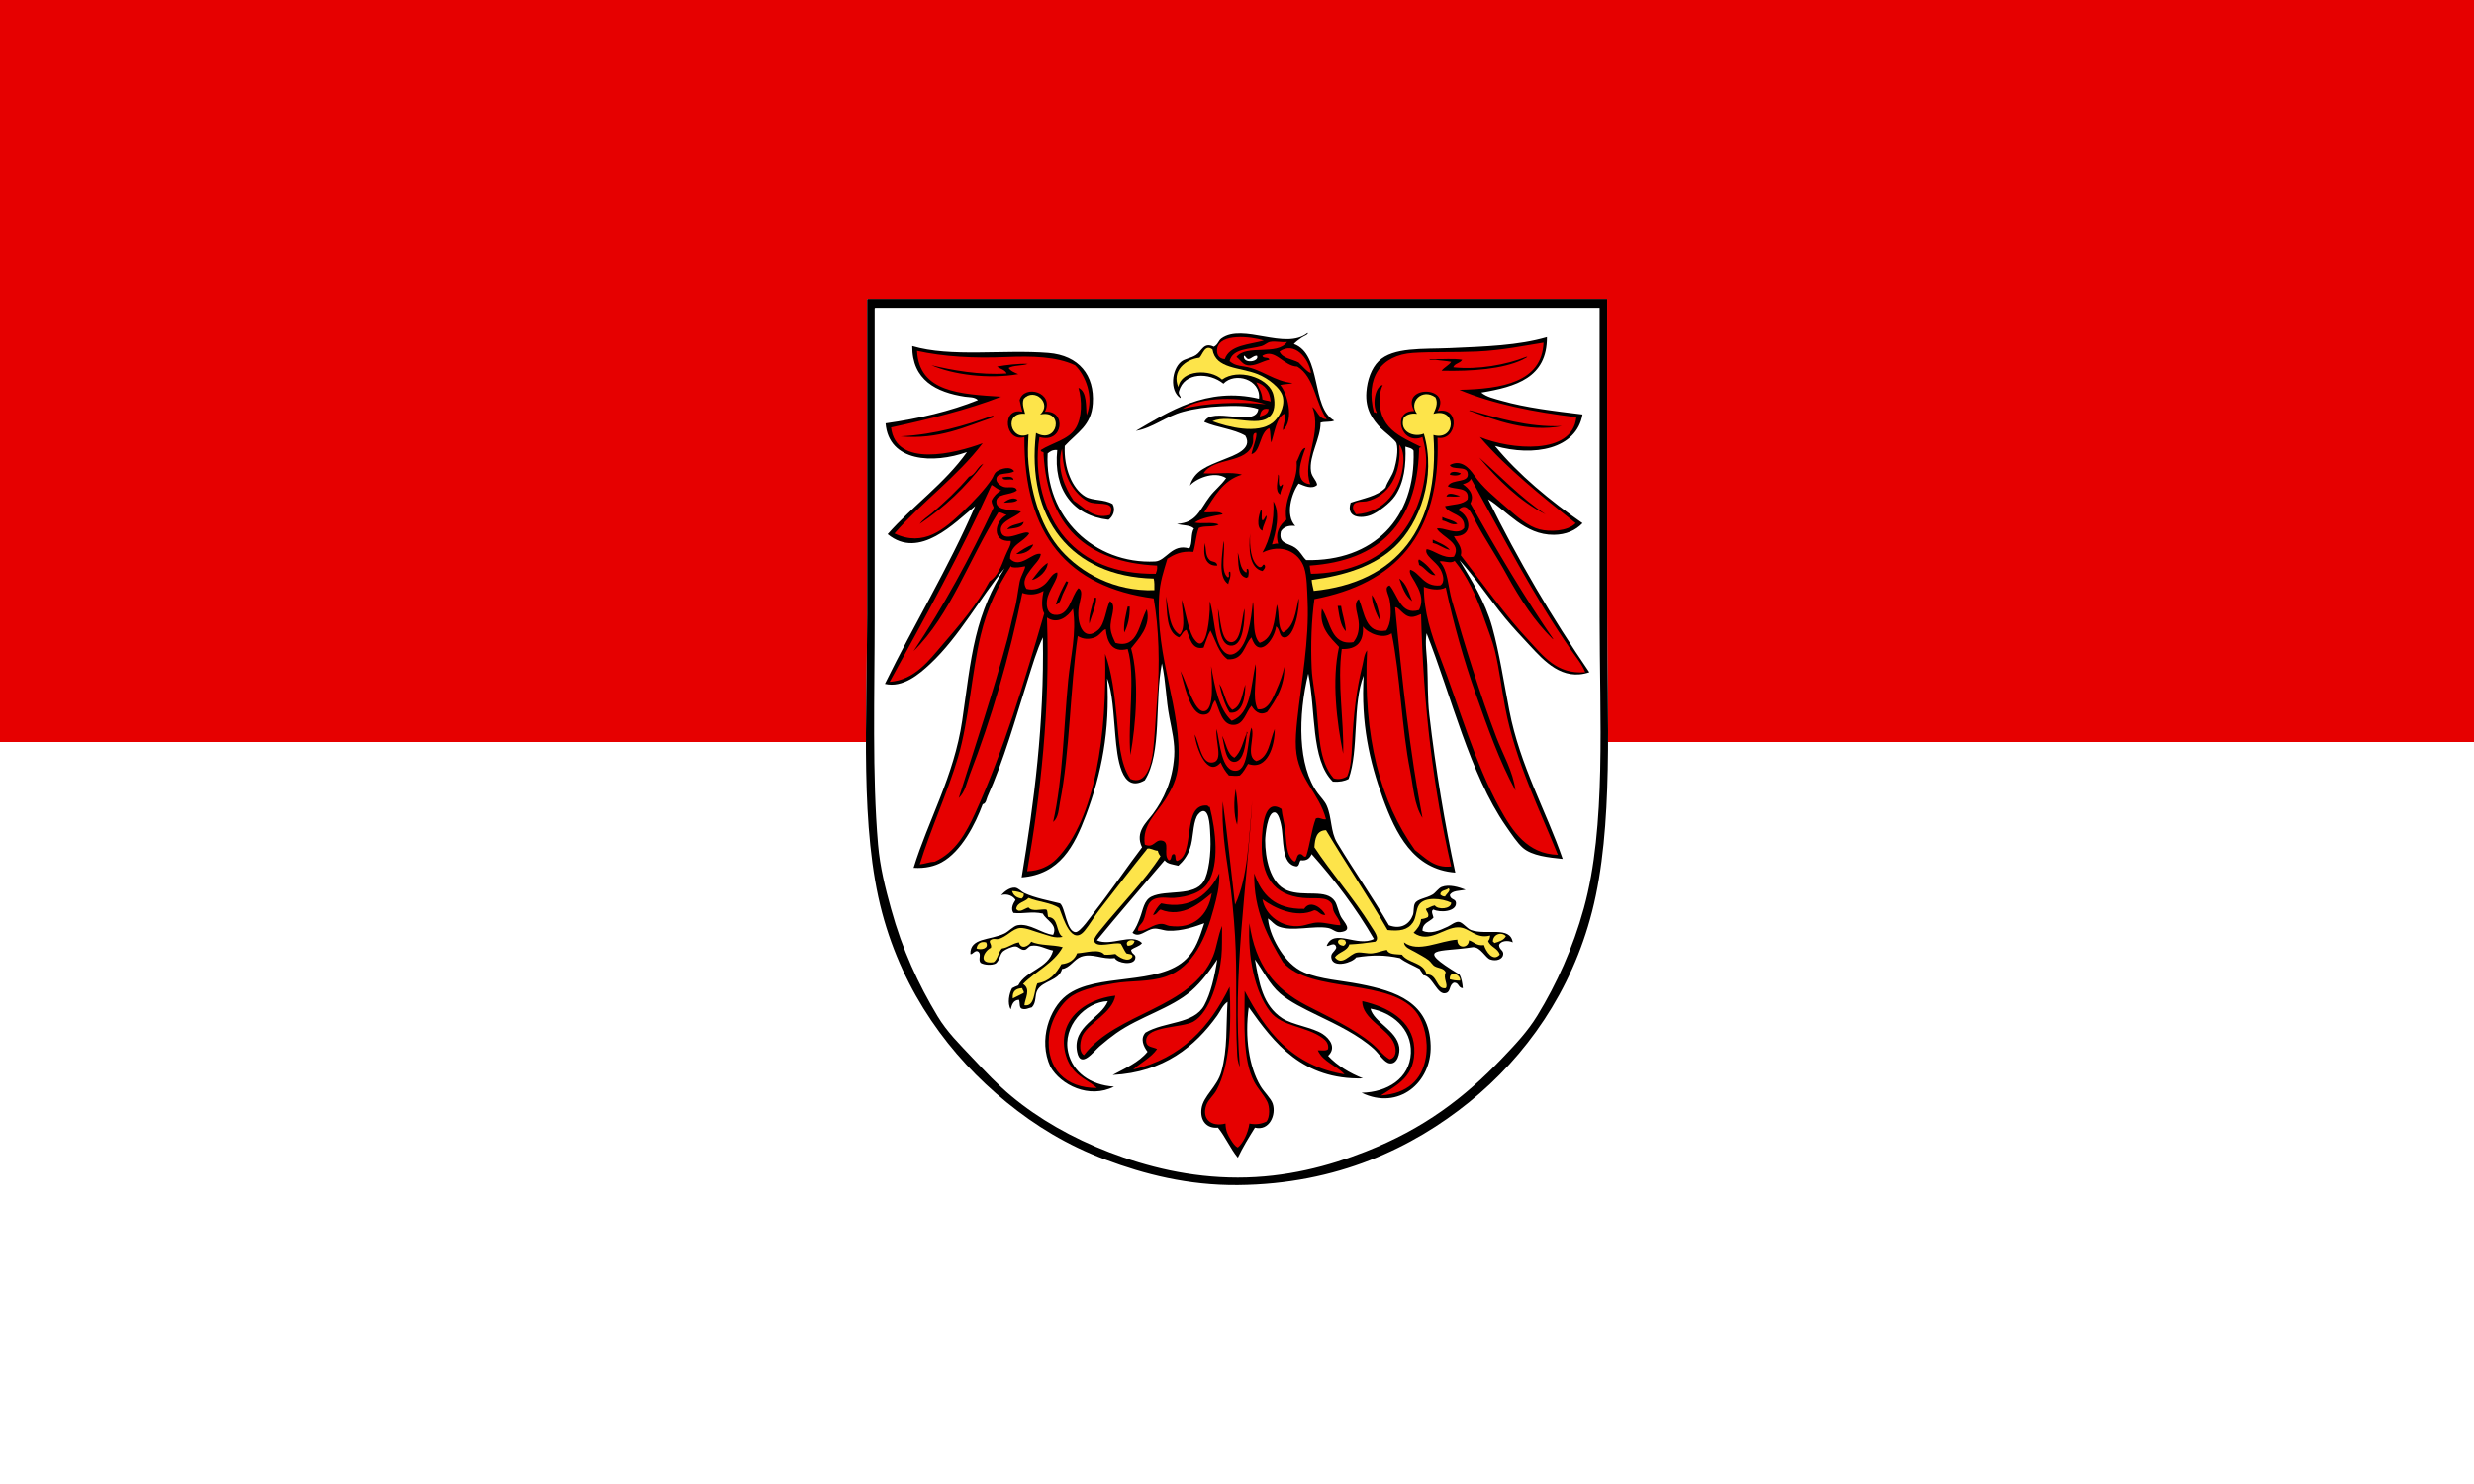
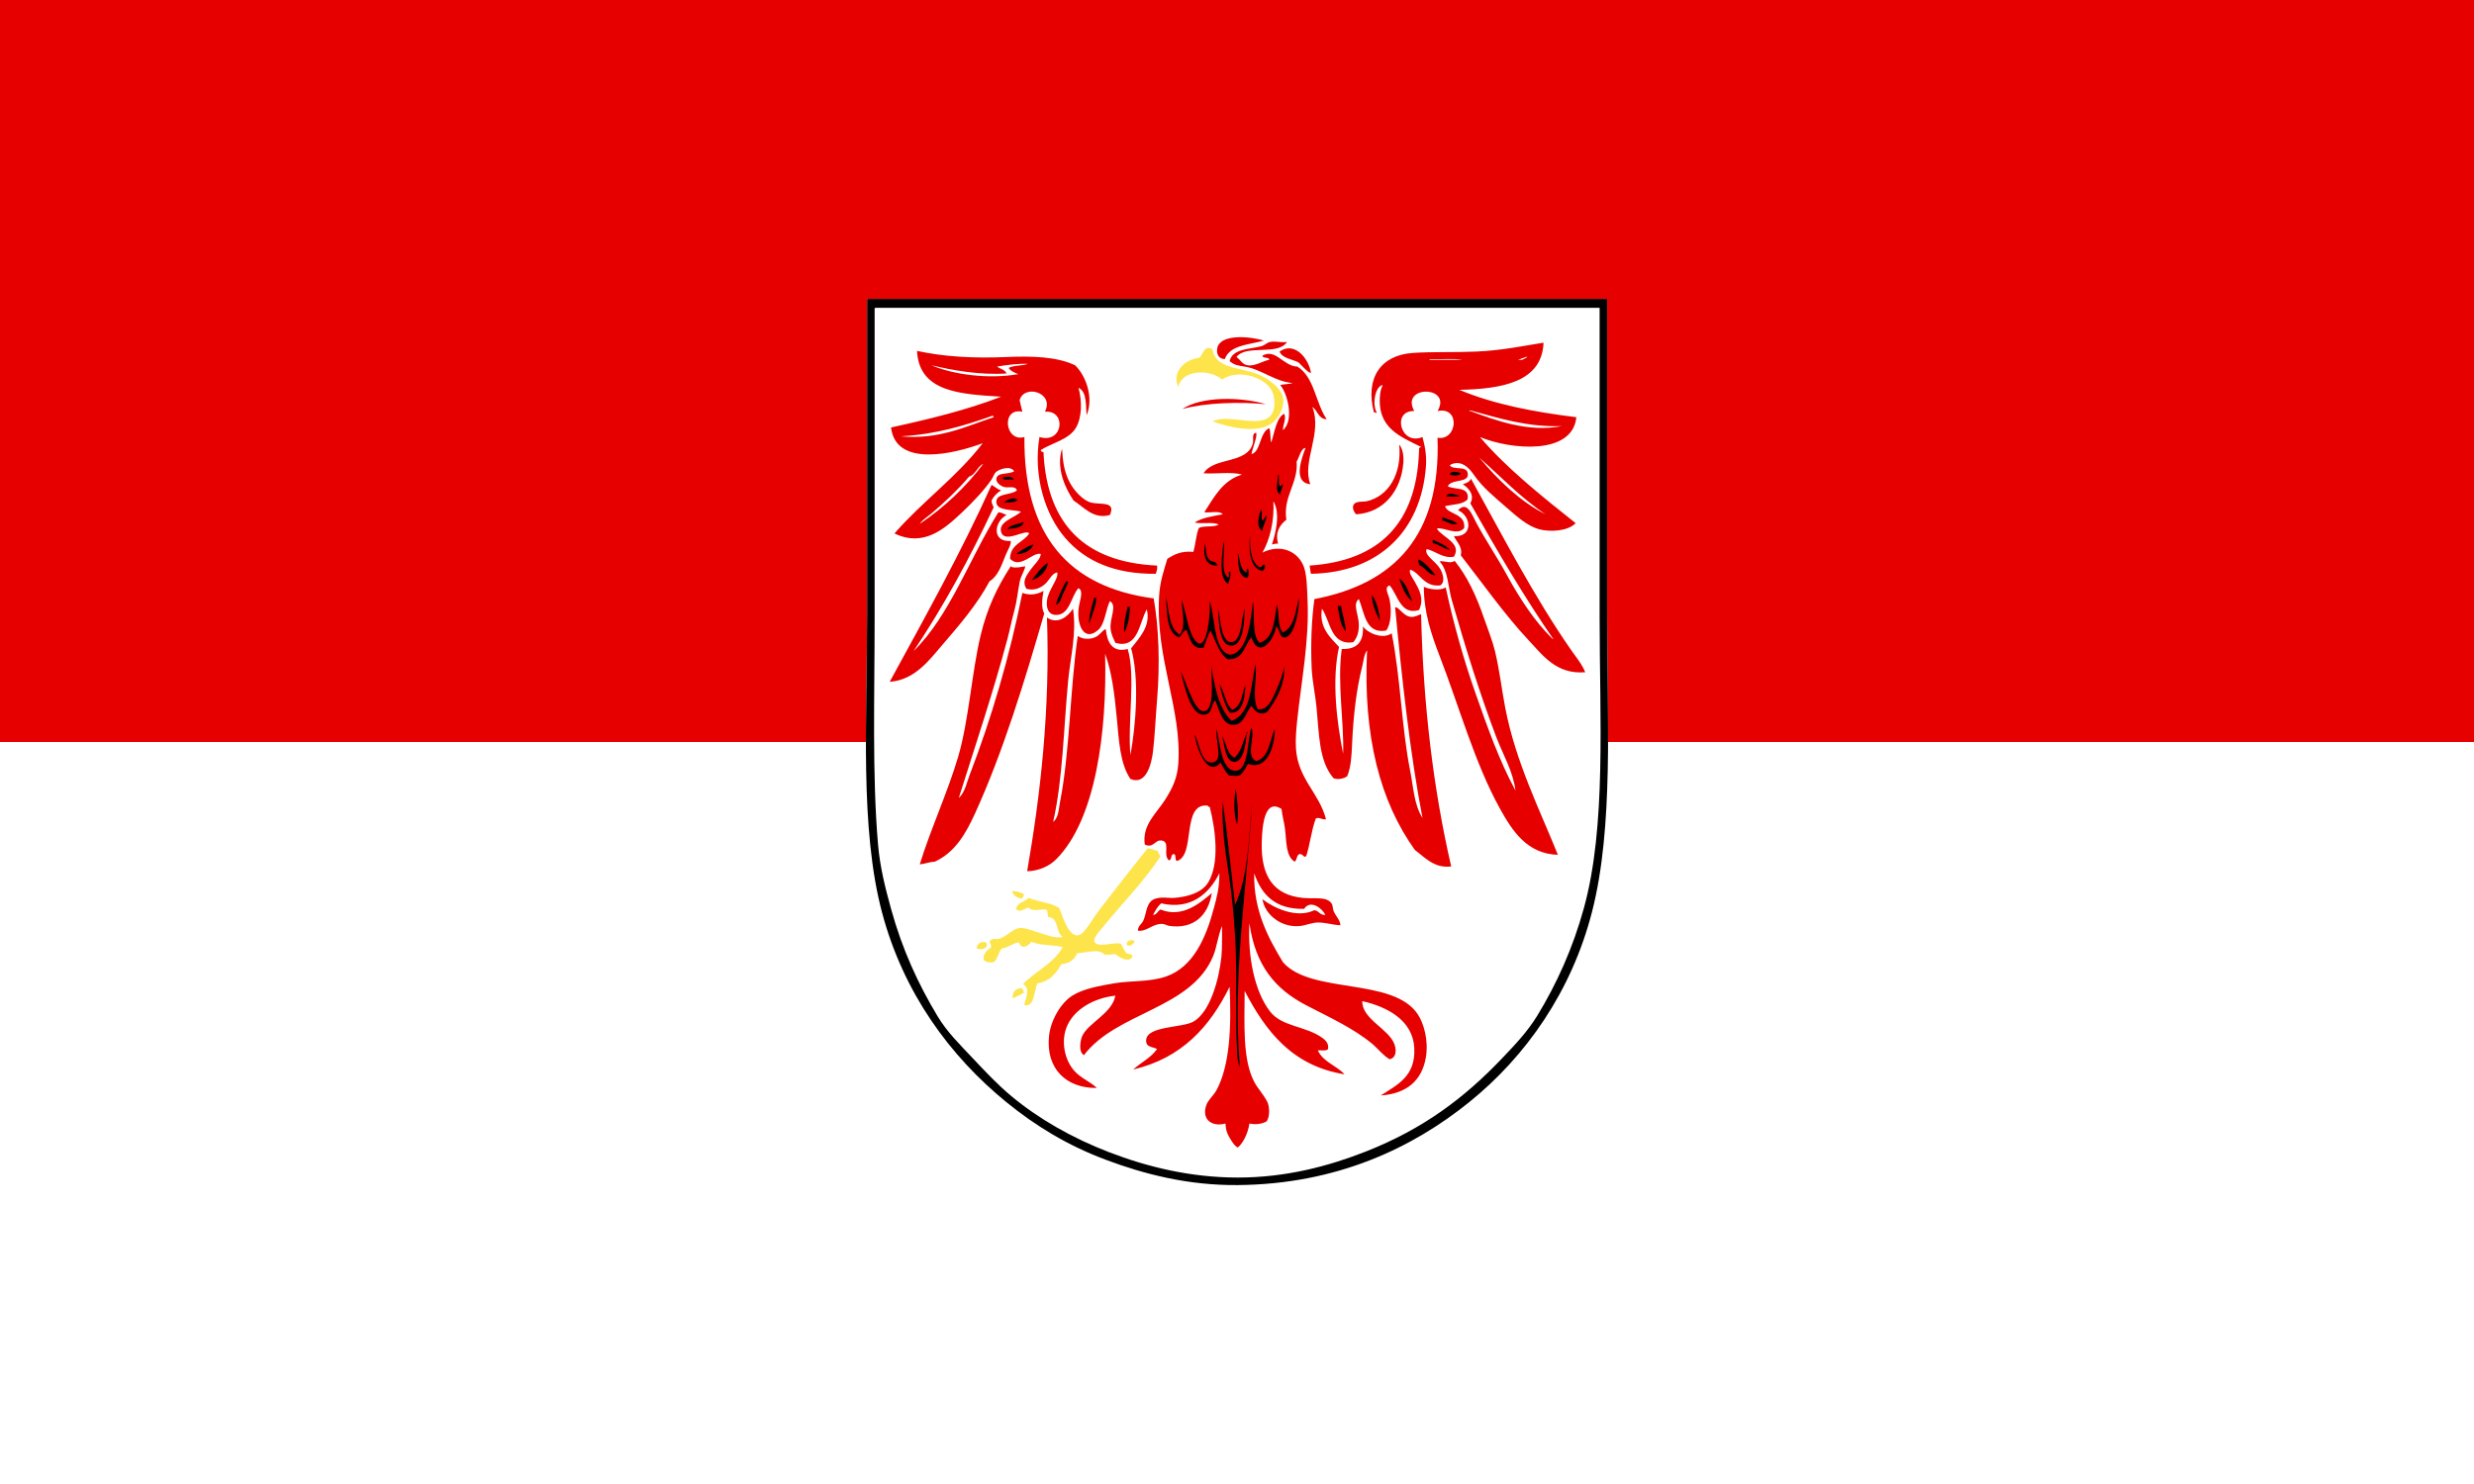
<svg xmlns="http://www.w3.org/2000/svg" xml:space="preserve" height="600" width="1e3" version="1.0" viewBox="0 0 1000 600">
  <rect x="0" y="0" width="1000" height="600" fill="#333333" stroke="none" />
  <rect id="Weisse_Flaeche" height="300" width="1000" y="300" x="0" style="fill:#ffffff" />
  <rect id="Rote_Flaeche" height="300" width="1000" y="0" x="0" style="fill:#e60000" />
  <path id="Schildflaeche" d="M 350.49,121.69 V 248.3 C 350.49,290.47 347.45,334.99 356.57,369.11 365.19,401.39 383.91,427.01 406.88,445.69 418.43,455.08 431.2,463 446.97,468.91 462.48,474.73 480.18,479.31 500.33,479.14 540.58,478.79 571.12,463.94 593.76,445.69 616.75,427.17 635.25,400.89 643.53,368.56 652.3,334.29 649.61,290.1 649.61,247.75 V 120.86 H 350.76 C 350.44,120.9 350.46,121.29 350.49,121.69 Z" style="fill:#ffffff" />
-   <path id="Umrandung_Adler" d="M 522.99,139.1 C 534.4,143.27 529.86,164.86 539.3,170.06 537.92,170.8 535.33,170.33 533.77,170.89 533.88,177.23 529.04,184.2 529.91,190.52 530.23,192.91 532.15,194.07 532.39,196.05 530.34,197.98 527.15,196.43 524.93,195.5 522.13,199.31 519.35,208.25 523.55,212.64 520.57,212.33 518.76,213.19 517.74,214.85 516.62,220.02 520.83,219.51 523.55,221.48 525.82,223.14 526.31,224.93 527.97,226.46 554.99,227 572.32,209.84 571.37,182.23 570.78,181.17 569.28,181.01 568.06,180.57 568.41,188.01 567.53,195.14 563.91,200.47 561.8,203.59 556.82,207.19 554.23,208.21 550.24,209.8 543.93,209.44 545.94,203.24 550.93,201.51 556.8,200.65 560.04,197.16 560.83,194.54 562.76,192.57 563.63,189.42 564.32,186.94 565.35,182.09 564.46,179.19 564.09,177.97 559.28,174.36 558.11,173.1 554.99,169.77 551.75,165.72 552.3,158.45 552.66,153.69 554.31,148.92 557.27,146.01 563.14,140.26 575.2,141.24 586.03,140.76 600.42,140.13 613.69,139.71 625.28,136.34 625.39,152.76 612.7,156.37 598.74,158.73 600.9,160.56 604.15,161.22 607.04,162.05 616.68,164.81 628.01,166.17 639.66,167.58 637.24,181.66 619.91,184.76 604.27,180.29 613.76,191.91 626.66,202.51 639.66,211.53 636.87,214.44 633.03,216.19 628.05,216.23 616.23,216.32 609.09,206.5 601.51,201.86 613.71,226.61 627.38,249.89 642.42,271.8 631.51,275.51 624.04,267.12 618.37,261.02 614.96,257.34 611.49,253.69 608.42,249.96 601.69,241.78 595.89,232.99 589.9,226.46 594.78,234.67 600.24,243 603.17,253.55 606.08,264.06 607.83,275.69 610.08,287.28 614.4,309.64 625,327.97 631.64,347.27 625.85,346.68 619.32,345.99 615.61,342.85 613.36,340.95 610.77,336.99 608.69,334 594.1,313.01 586.59,281.21 576.63,256.04 575.93,260.05 576.71,264.43 576.9,268.76 577.21,275.48 576.98,282.47 577.73,288.94 580.33,311.36 584.04,333.41 588.24,352.8 571.23,351.52 564.14,336.98 558.93,322.67 553.53,307.81 550.06,292.28 551.19,273.18 546.6,284.54 549.34,303.22 545.11,314.93 543.51,315.81 541.43,316.22 538.75,316.03 529.74,307.16 531.92,287.1 528.8,272.35 524.68,289.31 524.46,309.68 532.67,320.73 533.82,322.29 535.47,323.91 536.26,325.71 538.4,330.57 537.77,336.26 540.41,340.64 547.66,352.65 554.79,362.71 561.42,374.09 566.45,375.97 569.8,373.47 571.1,369.94 571.61,368.53 571.2,366.56 571.93,365.24 572.94,363.39 576.52,363.21 579.11,361.65 580.19,361 581.46,359.11 582.71,358.61 585.69,357.4 589.72,358.69 592.38,359.71 590.08,360.27 586.92,359.96 586.02,361.92 586.34,363.92 588.36,363.3 588.51,364.97 588.84,368.66 582,369.11 579.39,367.73 578.14,368.28 579.33,370.08 579.39,371.05 577.85,372.73 574.96,373.07 574.97,376.3 578.25,377.8 581.8,376.23 585.2,374.64 586.53,374.02 588.16,372.58 589.62,372.7 591.17,372.84 592.94,375.43 594.59,376.02 600.82,378.27 610.42,374.21 611.46,381 609.65,380.09 606.54,380.28 605.93,382.11 606.02,384.11 607.87,384.14 607.59,385.97 607.29,387.89 604.74,388.75 602.33,387.91 600.41,387.24 598.53,382.92 595.42,382.94 581.793,385.148 570.935,382.523 589.89,393.99 590.76,395.44 591.08,397.42 591.28,399.52 589.36,399.5 589.75,397.18 587.68,397.31 585.66,398.26 586.46,400.76 584.64,401.46 580.97,402.87 579.19,394.56 575.24,394.27 575.03,393.19 574.21,392.72 573.86,391.78 571.19,390.3 568.16,389.19 565.84,387.36 559.58,386.04 554.82,386.04 548.15,387.08 546.66,389.22 539.17,391.42 538.2,387.63 537.61,385.34 539.35,385.04 540.13,383.21 539.78,380.23 536.67,382.97 536.26,382.38 539.17,375.09 548.56,383.13 555.34,379.62 548.07,367.07 539.5,355.83 530.18,345.33 529.43,346.88 528.38,348.14 525.76,347.82 525.05,348.49 525.28,350.1 524.1,350.31 517.55,349.57 519.19,339.2 517.74,333.17 517.49,332.14 516.75,328.67 515.25,328.47 512.29,328.09 511.38,337.84 511.38,339.81 511.38,346.53 513.19,357.16 520.23,359.99 527.24,362.8 536.08,359.18 539.58,364.41 540.51,365.8 541.1,369.07 542.07,370.77 543.32,372.97 547.08,376.27 541.79,376.85 539.76,377.08 538.79,375.56 536.82,375.19 531.13,374.12 522.38,376.75 516.91,374.64 514.9,373.86 514.17,372.48 512.49,371.33 512.94,376.08 515.16,380.76 517.46,384.32 519.72,387.81 522.92,391.38 527.14,393.16 533.8,395.98 542.02,396.4 549.53,397.86 564.5,400.78 577.77,405.29 578.28,422.74 578.73,437.68 565.29,449.1 550.36,441.82 560.71,441.61 569.81,436.04 570.27,425.78 570.71,415.87 562.58,409.31 553.96,407.81 555.36,413.37 564.46,416.46 565.57,423.3 565.97,425.77 564.85,430.39 561.7,429.93 559.46,429.6 557.36,425.95 555.34,424.13 549.04,418.42 540.39,414.32 532.67,410.58 526.93,407.79 521.36,405.07 517.46,401.73 513.03,397.94 510.39,392.19 507.24,387.91 508.93,397.6 510.41,406.5 518.29,411.69 522.37,414.36 530.57,415.39 534.6,418.04 537.52,419.96 540.26,423.63 536.82,426.89 540.56,430.88 545.41,433.78 550.92,436.01 526.44,436.62 515.03,421.77 504.75,407.26 503.05,419.42 504.89,431.36 509.45,439.05 510.99,441.65 513.69,444.01 514.43,446.24 515.92,450.76 513.05,457.38 507.24,455.92 504.81,459.85 502.38,463.77 500.33,468.08 497.31,464.37 495.31,459.64 492.31,455.92 487.86,456.37 484.96,453.2 485.67,448.18 486.4,443.07 491.97,439.47 493.69,433.25 496.26,423.94 495.52,415.11 496.18,405.05 494.2,406.41 493.33,408.76 492.03,410.58 483.12,423.03 470.49,433.54 449.74,434.63 454.82,431.88 460.33,429.55 463.83,425.23 462.2,423.11 460.78,419.93 463,417.49 470.75,412.92 482.58,414.17 486.78,406.43 489.38,401.65 490.94,394.92 492.03,387.91 489.36,391.92 485.81,396.91 481.53,400.63 473.32,407.75 460.74,410.97 451.12,417.77 449.21,419.11 446.92,420.92 444.48,423.02 442.1,425.06 436.74,432.46 435.36,425.23 433.38,414.81 445.15,411.69 447.8,404.77 438.74,405.12 429.32,414.87 431.77,425.51 433.59,433.42 440.65,438.72 450.29,439.33 440.23,444.45 428.73,438.66 424.58,431.31 419.53,420.37 424.37,407.7 430.94,402.56 443.08,393.05 468.39,398.84 479.59,387.63 483.32,383.9 484.82,379.29 486.78,373.26 483.44,374.47 477.85,376.56 472.13,376.3 470.22,376.21 468.16,375.24 466.32,375.47 463.1,375.87 460.52,379.45 457.75,377.13 459.31,374.99 459.97,373.15 460.79,371.04 462.03,367.87 462.35,363.97 465.49,362.48 471.44,359.65 482.63,362.55 486.5,356.39 488.59,353.07 489.53,344.97 489.27,338.97 489.09,335 489,328.13 486.5,327.92 485.42,327.82 484.16,329.25 483.74,330.13 482.06,333.65 482.44,338.96 480.97,343.12 479.93,346.08 478.22,348.31 476.27,350.03 474.24,349.49 471.79,349.35 470.75,347.82 461.61,358.59 452.33,369.22 443.38,380.17 449.01,382.8 457.39,377.09 461.62,381.28 460.61,382.65 458.52,382.96 457.2,384.04 457.47,386.09 459.36,385.58 458.86,387.63 458.17,390.44 451.72,389.47 450.56,387.35 445.47,388.05 441.62,385.2 437.02,386.8 434.18,387.79 432.5,391.36 429.28,391.78 428.09,396.58 421.46,396.47 419.32,400.35 418.16,402.46 419.03,405.22 417.11,407.26 415.69,407.57 414.5,408.37 412.97,407.81 411.86,407.36 412.38,405.27 411.86,404.22 409.6,404.35 409.02,406.17 408.54,408.09 407.1,405.66 407.91,401.65 409.1,399.52 409.86,399.08 410.72,398.75 411.58,398.41 414.8,392.22 423.66,391.69 425.68,384.31 423.01,383.84 419.76,381.81 416.84,382.38 415.55,382.63 415.25,383.93 414.07,384.04 412.57,384.18 411.81,382.74 410.48,382.65 409.16,382.57 406.38,383.86 405.5,384.59 404.06,385.79 404.13,388.26 402.46,389.56 400.74,390.37 397.9,390.17 396.38,389.29 395.26,388.05 396.71,385.93 395.55,384.86 394.14,383.67 393,386.28 392.23,385.69 392.08,379.04 400.1,380.24 406.05,377.4 407.67,376.63 409.57,374.42 411.31,374.08 416.24,373.13 421.14,377.51 425.68,377.96 427.73,373.76 422.77,372.1 421.53,369.38 416.88,368.34 413.95,369.58 409.65,369.11 408.37,367.3 409.63,365.15 410.48,363.86 409.57,362.27 407.05,361.14 404.67,361.92 406.1,360.33 408.19,358.78 410.2,358.88 411.6,358.95 412.68,360.43 414.07,361.09 418.22,363.06 424.22,364.17 428.45,365.24 430.55,366.72 431.08,376.86 434.8,376.85 436.69,376.84 441.16,370.25 442.27,368.83 448.85,360.43 455.86,350.14 461.62,342.57 458.62,336.4 463.49,332.48 466.04,329.02 470.31,323.25 473.93,315.78 474.61,305.8 474.98,300.44 473.65,295.11 472.68,290.04 471.21,282.41 471.36,276.31 469.64,268.2 466.64,283.26 469.75,304.44 462.73,315.48 453.07,321.11 451.6,306 450.84,297.5 450.02,288.34 449.72,279.92 447.52,274.28 448.72,295.6 445.2,313 438.95,329.58 434.26,342.01 428.47,353.51 412.96,354.73 417.96,324.71 422.14,292.39 421.53,257.7 419.03,263 417.32,268.97 415.45,274.84 410.37,290.78 405.83,307.22 399.14,322.12 398.72,323.05 398.57,324.93 397.21,325.16 394.22,333.25 388.6,344.27 380.62,348.65 377.91,350.14 374.13,351.2 369.28,350.87 375.16,331.77 385.62,313.77 388.91,291.43 390.67,279.52 391.87,268.06 394.44,257.42 396.99,246.9 400.78,238.09 406.05,229.78 396.35,241.35 387.8,257.4 375.92,268.48 371.62,272.5 364.94,278.24 357.68,276.5 369.53,252.23 383.27,229.85 394.17,204.62 385.99,211.23 371.61,226.58 358.78,215.96 368.98,204.41 381.81,195.49 390.85,182.78 377.24,187.59 359.26,186.84 357.95,171.17 371.58,169.23 384.16,166.23 395.27,161.77 393.91,160.4 391.69,160.65 390.02,160.39 378.46,158.61 368.66,153.73 368.73,139.93 384.39,144.56 405.59,141.25 423.75,142.69 436.15,143.69 442.48,151.8 441.72,163.15 441.12,172.1 435.4,174.85 430.38,180.29 429.92,189.19 433.4,197.61 438.68,200.75 441.69,202.54 446.19,201.72 449.73,203.79 451.11,206.32 449.71,209.01 448.08,210.15 433.67,208.54 425.64,197.85 427.34,181.95 425.42,181.78 424.43,182.54 423.47,183.33 422.09,209.12 442.47,228.19 466.87,227.01 471.39,226.8 473.71,219.59 480.7,221.76 482.12,219.87 481.2,215.63 482.63,213.74 481.22,212.21 477.96,212.52 475.72,211.81 483.75,211.38 484.87,206.16 488.99,200.75 491.02,198.08 493.63,196.15 495.62,193.29 490.52,190.1 482.99,193.85 480.97,196.33 482.8,190.27 487.81,188.53 494.52,185.82 498.73,184.12 506.6,181.63 503.36,176.15 498.71,173.43 491.88,172.89 486.78,170.62 489.58,164.06 507.81,173.09 508.62,165.36 504.6,163.91 498.34,164.05 493.69,164.26 488.13,164.5 482.84,165.22 478.21,166.47 471.17,168.37 465.94,173.05 459.13,174.21 472.11,166.67 487.73,156.18 508.89,161.22 509.72,153.29 499.08,150.32 494.52,155.14 488.76,150.47 478.67,150.42 476.55,158.18 476.11,159.55 477.61,160.41 477.1,160.94 472.66,157.95 473.63,149.38 477.38,146.29 478.99,144.96 481.44,144.84 483.46,143.52 485.82,142 486.46,138.19 490.65,140.21 492.4,139.32 492.42,137.8 493.69,136.89 502.48,130.58 519.45,141.85 528.52,134.68 529.06,135.27 527.05,135.92 526.03,136.61 524.9,137.38 523.64,138.37 522.99,139.1 Z M 432.04,194.39 C 397.347,464.797 414.693,329.593 432.04,194.39 Z" style="fill:#000000" />
  <path id="Umrandung_Schild" d="M 350.76,120.86 H 649.61 C 649.61,163.2 649.6,205.29 649.61,247.75 649.61,290.1 652.3,334.29 643.53,368.56 635.25,400.89 616.75,427.17 593.76,445.69 571.12,463.94 540.58,478.79 500.32,479.14 480.18,479.31 462.48,474.73 446.97,468.91 431.2,463 418.43,455.08 406.88,445.69 383.91,427.01 365.19,401.39 356.57,369.11 347.45,334.99 350.49,290.47 350.49,248.3 V 121.69 C 350.46,121.29 350.44,120.9 350.76,120.86 Z M 353.53,125.28 V 249.68 C 353.53,280.75 352.48,313.37 354.91,341.47 355.7,350.66 357.84,359.04 360.16,367.45 364.73,384.02 371.17,397.9 378.96,410.86 382.85,417.33 387.84,422.16 393.06,427.72 398.19,433.17 403.22,438.54 408.82,443.2 419.77,452.31 433.33,460.1 448.35,465.87 463.47,471.69 481.05,476.1 500.32,476.1 519.78,476.1 537.05,471.49 552.02,465.6 575.48,456.35 591.95,443.86 607.31,427.72 612.58,422.19 617.47,417.03 621.41,410.58 629.19,397.83 635.74,383.41 640.21,367.18 649.33,334.05 646.57,290.54 646.57,249.13 V 124.45 H 353.81 C 353.48,124.5 353.5,124.89 353.53,125.28 Z" style="fill:#000000" />
-   <path id="Rotes_Gefieder" d="M 565.57,179.74 C 567.08,181.5 567.43,184.6 567.23,187.2 566.36,198.09 559.57,207.27 548.15,207.94 547.16,206.85 546.32,205.04 547.32,203.79 548.32,202.55 551.2,202.93 552.3,202.69 561.25,200.72 566.71,191.64 565.57,179.74 Z M 433.97,202.41 C 438,204.91 441.99,210.14 448.63,208.21 451.12,202.53 444.96,204.12 441.16,203.24 437.81,202.46 433.87,198.23 432.04,194.39 430.12,190.37 429.57,186.51 429.27,181.4 426.77,189.33 430.66,197.59 433.97,202.41 Z M 517.19,142.14 C 518.4,144.99 522.29,145.15 524.93,146.57 526.14,147.74 529.05,151.09 529.91,150.71 528.92,144.79 523.21,137.9 517.19,142.14 Z M 510.83,137.72 C 504.79,139.42 497.11,139.48 495.07,145.19 492.53,145.11 491.58,143.01 492.03,140.76 493.19,134.92 505.23,135.93 510.83,137.72 Z M 627.22,257.98 C 620.46,251.28 614.57,242.55 608.97,232.27 605.42,225.74 600.57,218.5 596.81,211.53 594.85,207.91 593.05,202.38 589.34,206.28 594.79,208.68 595.58,217.22 587.68,216.78 588.75,219.13 591.3,221.13 590.45,224.52 598.77,235.16 608.19,248.55 617.82,258.8 623.82,265.21 629.18,272.73 640.76,271.8 639.43,268.47 636.99,265.6 634.96,262.68 620.01,241.16 607.51,216.89 594.59,193.56 594,194.81 592.71,195.37 591.28,195.77 593.33,197.17 596.27,199.87 594.32,203.52 605,222.51 616.54,242.11 628.32,259.08 628.32,258.8 628.1,258.75 628.04,258.53 627.72,258.39 627.42,258.24 627.22,257.98 Z M 520.23,138.27 C 516.45,143.95 503.72,139.12 499.77,144.35 501.35,145.4 502.09,147.29 504.19,147.67 507.18,148.22 510.37,145.95 513.04,145.46 512.92,144.11 510.4,145.16 510.28,143.8 515.55,140.72 518.78,148.07 524.38,148.22 531.3,152.36 531.73,162.99 536.26,169.51 532.8,169.38 532.64,165.94 530.46,164.54 534.61,175.19 526.13,186.57 529.63,195.77 522.41,195.08 526.15,185.27 527.69,181.12 525.85,181.22 525.19,184.88 524.1,186.65 524.82,195.37 518.51,200.7 519.95,210.15 517.27,212.16 515.32,215.32 516.63,219.83 515.52,219.64 515.05,220.09 514.14,220.1 515.7,215.21 517.6,207.4 514.7,202.69 515.15,210.61 513.31,218.12 510.28,223.42 517.81,219.63 524.98,223.08 527.14,229.5 528.3,232.96 528.34,238.78 528.52,242.77 529.25,258.86 525.95,275.98 524.37,290.87 523.93,295.1 523.6,298.96 523.82,302.49 524.58,315.01 533.17,320.42 535.98,331.24 534.17,331.53 533.31,330.18 531.84,330.96 530.1,335.59 529.53,341.37 527.97,346.17 526.85,347.01 526.68,345 525.2,345.34 523.99,345.79 524.33,347.79 523.27,348.38 519.66,346.09 520.05,340.21 519.4,335.11 519.04,332.29 518.23,329.57 518.01,327.09 511.19,322.65 510.18,333.61 510,340.64 509.65,354.28 514.77,361.85 526.58,363.03 531.68,363.54 536.06,362.31 538.2,365.24 538.8,366.08 538.67,367.39 539.02,368.28 539.9,370.47 541.78,372.06 541.79,374.09 538.74,373.98 536.12,373.02 532.94,372.98 530.32,372.96 528.11,374.06 525.75,374.36 518.33,375.33 511.33,370.08 510.28,363.58 514.91,367.1 524.01,371.48 531.28,368.01 533.17,368.24 533.49,370.05 535.71,369.94 534.81,367.67 529.81,363.37 527.14,367.46 515.35,367.72 509.89,361.67 506.96,353.08 506.62,368.16 512.66,379.26 518.57,389.02 529.83,402.07 562.99,395.05 573.03,410.03 575.57,413.82 577.46,420.73 576.35,427.44 574.8,436.75 568.77,442.16 558.1,442.92 564.75,438.61 572.32,435.18 571.65,423.57 571.01,412.56 560.84,407.07 550.64,404.77 550.44,412.05 561.39,415.96 563.63,422.19 564.51,424.63 564.43,427.64 561.69,428.28 558.93,426.66 557,423.97 554.51,421.91 546.99,415.7 537.23,411.25 527.97,406.44 515.25,399.81 507.4,390.22 505.02,373.26 504.29,386.77 507.08,400.8 513.32,408.92 518.16,415.23 527.81,414.73 534.6,419.7 535.85,420.61 537.16,421.95 536.81,424.13 536.16,425.04 534.12,424.57 532.67,424.68 534.78,429.39 540.21,430.77 543.45,434.36 522.18,430.93 511.58,416.83 503.09,400.63 503.03,414.26 502.21,428.31 506.96,437.4 508.4,440.16 510.52,442.19 512.21,445.42 513.24,447.39 513.32,451.68 511.93,453.43 510.12,454.37 507.58,454.83 505.02,454.26 504.43,458.27 502.39,462.31 500.32,463.94 499.22,463.49 498.24,461.99 497.56,460.9 496.38,459.02 495.44,457.37 495.35,454.26 489.52,455.77 485.63,452.36 487.6,446.8 488.39,444.58 490.57,442.92 491.75,440.71 497.17,430.62 497.76,414.86 497.01,398.97 489.06,415.17 477.59,427.84 458.02,432.42 461.19,429.59 465.24,427.65 467.7,424.13 465.77,423.13 463.14,423.52 463.28,420.53 463.54,414.77 477.83,415.61 482.35,413.07 489.1,409.27 492.77,395.99 493.69,386.81 494.1,382.62 493.87,379.2 493.96,374.36 492.21,378.64 491.87,382.88 490.37,386.53 481.5,408.02 451.45,409.05 438.12,426.62 435.67,425.1 436.8,420.1 437.57,418.6 440.19,413.44 449.59,409.56 450.83,402.56 442.34,403.5 434.6,407.8 431.49,414.45 428.6,420.61 430.25,428.51 434.25,432.97 436.93,435.96 440.66,437.33 443.37,439.88 430.93,440.04 422.67,432.05 424.02,418.87 424.65,412.74 428.6,405.63 433.42,402.56 437.98,399.67 444.69,398.57 450.28,397.58 457.03,396.39 464.47,397.15 471.29,394.82 482.42,391.01 487.52,378.94 490.65,367.18 491.79,362.85 492.97,358.83 492.86,353.08 488.89,361.04 481.59,368.05 469.36,365.24 467.9,366.45 466.96,368.19 466.04,369.94 467.68,369.82 467.91,368.3 469.08,367.73 478.09,371.45 485.56,364.65 489.82,361.09 488.39,370.2 482.38,375.74 472.68,374.36 471.76,374.23 470.73,373.54 469.64,373.53 465.84,373.49 463.44,376.75 459.96,376.3 459.92,374.28 461.46,373.76 462.17,372.15 463.6,368.93 463.19,364.5 467.15,363.3 469.72,362.53 472.46,363.19 474.61,363.03 480.11,362.61 485.95,360.9 488.43,356.67 492.85,349.16 491.53,336.28 488.99,326.26 488.52,326.27 488.27,326.05 488.16,325.71 477.38,324.52 483.44,345.88 475.72,348.1 474.75,347.78 475.52,345.72 474.61,345.33 472.92,345.21 473.94,347.79 472.4,347.82 469.92,345.4 473.31,340.21 469.36,339.81 466.83,339.54 466.24,343.07 462.73,341.46 461.55,333.49 467.54,328.81 471.02,323.22 473.52,319.21 475.85,315.07 476.27,308.84 477.79,286.57 466.95,266.33 468.53,240.83 468.88,235.16 470.28,231.17 471.85,225.91 474.58,224.21 477.45,222.66 482.35,223.14 483.27,220.09 483.43,216.3 484.57,213.47 486.62,212.39 490.68,213.32 492.58,212.08 490.27,210.89 485.71,211.95 482.91,211.26 485.83,209.29 490.16,208.73 494.24,207.94 493.05,206.36 489.23,207.42 486.78,207.11 490.78,200.98 494.17,194.22 501.98,191.9 497.91,190.63 491.49,191.7 486.5,191.35 490.53,184.69 504.24,187.71 506.41,179.19 506.81,177.75 505.84,174.94 507.79,175.04 508.2,176.77 506.31,180.92 505.85,183.61 509.68,182.65 509.04,174.82 513.04,173.1 513.71,174.65 513.29,177.27 513.87,178.91 515.17,174.76 515.98,168.69 519.12,167.3 520,169.62 518.52,171.57 518.57,173.93 523.36,169.76 520.23,158.63 517.46,155.69 518.94,155.23 521.05,155.4 522.44,154.86 515.29,154.3 509.84,149.25 503.09,148.22 500.3,147.8 498.92,147.58 497.01,146.01 498.25,140.82 505.03,141.34 510,139.93 511.12,139.61 512.2,138.5 513.32,138.27 515.66,137.79 518.13,138.64 520.23,138.27 Z M 370.67,141.87 C 381.28,144.2 393.45,144.94 406.88,144.35 417.06,143.91 427.07,144.15 434.53,147.67 438.63,151.53 442.27,160.37 439.23,167.85 438.8,164.62 439.53,158.33 435.91,156.8 437.41,161.87 437.41,168.87 434.8,173.11 431.92,177.79 425.03,179.14 420.71,181.95 420.54,183.04 422.22,182.28 421.81,183.61 423.49,212.25 438.72,227.33 467.7,228.67 467.9,230.16 467.48,231.03 467.15,231.99 450.83,232.14 438.9,227.1 430.66,217.62 422.41,208.12 417.54,192.38 420.15,176.7 429.88,179.59 431.19,165.67 422.36,166.47 426.33,158.71 414.02,155.2 412.14,161.77 412.48,163.36 412.83,164.94 413.24,166.47 404.49,164.58 406.19,179 414.07,176.7 413.71,216.23 431.72,237.38 466.32,241.94 468.42,253.83 468.9,268.52 467.7,282.86 467.07,290.4 466.75,298.02 466.04,303.87 465.42,309.01 463.24,317.63 456.92,314.93 452.68,308.78 452.27,299.18 451.39,290.05 450.5,280.73 449.37,271.51 446.69,264.34 447.49,296.1 442.9,331.18 427.06,347.27 424.31,350.07 420.15,352.12 415.18,352.25 420.62,320.94 424.49,286.84 423.19,249.68 427.45,252.64 431.71,249.3 433.7,246.09 435.25,256.1 432.69,265.47 431.76,275.12 429.91,294.47 429.64,314.74 425.68,332.34 427.95,330.48 427.88,327.15 428.45,324.33 432.41,304.51 432.52,278.24 435.63,257.15 437.82,258.53 440.32,258.58 442.54,257.7 444.73,256.83 445.6,254.66 446.97,254.38 447.48,259.44 449.45,264.06 455.81,262.4 459.13,273.02 455.72,292.13 456.92,305.25 459.16,292.97 460.6,274.27 457.2,262.12 460.28,258.17 465.26,253.27 463.55,246.36 460.43,251.7 460.16,262.59 450.84,259.91 450.02,258.08 449.12,256.48 448.9,254.11 448.52,249.88 451.71,244.79 448.63,243.05 446.97,246.22 446.68,252.23 443.93,254.66 438.41,259.53 435.41,253.2 435.91,246.64 436.17,243.18 438.31,238.98 435.91,237.8 432.88,241.02 432.37,249.29 426.23,248.58 423.94,248.31 422.78,246.05 423.19,242.77 423.75,238.41 428,234 427.34,231.44 425.1,231.74 424.14,234.79 422.09,236.41 420.33,237.81 418.03,238.88 414.9,238.07 412.93,235.03 415.07,232.44 416.56,230.33 418.11,228.13 420.54,226.15 420.71,223.97 417.49,223.02 412.36,230.27 408.27,225.91 408.33,219.98 413.68,219.35 416.01,215.68 414.68,213.66 406.13,219.94 404.67,215.13 403.36,210.78 410.54,209.28 412.69,206.83 408.98,205.95 403.1,206.54 402.74,203.24 402.31,199.24 408.5,200.4 411.03,198.26 410.45,196.21 407.49,197.42 405.78,196.88 404.14,196.36 402.57,194.94 402.74,193.56 403.07,190.75 407.72,192.01 409.92,190.52 408.48,188.24 404.52,189.52 403.01,190.52 401.69,191.41 401.75,192.43 400.8,193.84 398.07,197.88 393.55,202.75 388.92,207.11 381.86,213.75 373.41,221.39 361.55,215.68 372.72,202.8 386.81,192.84 397.21,179.19 386.01,183.38 362.09,189.27 360.16,172.83 375.75,169.43 391,165.7 404.67,160.39 388.2,159.35 371.47,158.58 370.67,141.87 Z M 403.01,148.22 C 404.28,149.16 406.2,149.46 406.88,150.99 396.02,151.75 384.59,149.62 376.47,147.67 385.24,151.47 399.58,153.38 411.58,151.27 410.08,150.65 408.53,150.07 407.71,148.78 409.67,147.6 413.19,147.99 415.45,147.12 411.83,146.96 406.69,147.54 403.01,148.22 Z M 401.63,168.68 C 401.6,168.35 401.55,168.03 401.08,168.13 389.9,172.06 378.36,175.63 364.03,176.42 379.52,177.86 390.4,172.41 401.63,168.68 Z M 391.68,192.73 C 387.27,197.96 381.83,203.06 376.75,207.39 374.99,208.89 372.97,210.05 371.77,211.81 381.73,205.09 390.32,197 397.48,187.48 394.98,188.66 394.46,191.83 391.68,192.73 Z M 359.61,275.67 C 369.73,274.95 375.54,266.96 380.9,260.74 387.81,252.71 394.98,244.38 399.97,235.03 403.31,233.01 404.8,228.68 406.33,224.8 407.27,222.42 408.8,220.23 408.54,218.72 400.7,219.26 401.82,210.81 406.88,208.21 405.75,207.87 404.96,207.19 403.57,207.11 391.97,225.47 383.99,248.9 369.28,263.23 381.38,245.19 391.98,225.66 401.63,205.17 401.35,204.26 400.8,203.61 400.8,202.41 401.64,200.58 403,199.27 404.67,198.26 403.06,197.84 402.13,196.75 400.8,196.05 388.27,223.79 373.84,249.63 359.61,275.67 Z M 586.86,242.77 C 592.25,261.5 598.15,280.54 604.82,298.06 607.52,305.15 611.58,311.81 612.56,319.63 606.03,307.6 601.31,294.2 596.53,280.65 591.7,266.95 587.61,252.56 584.37,237.52 581.94,238.91 577.83,238.3 575.52,237.24 575.52,247.54 578.59,256.65 581.88,265.17 589.83,285.75 596.12,308.55 606.21,326.81 611.37,336.17 617.4,345.25 629.7,345.61 622.48,327.63 612.63,308.13 608.42,286.17 606.98,278.67 606.1,270.81 604.27,263.23 603.24,258.98 601.38,254.4 599.85,249.96 596.68,240.78 593.11,233.1 587.96,226.74 586.41,228.13 583.28,226.49 581.88,227.01 585.38,230.64 585.23,237.13 586.86,242.77 Z M 408.82,229.23 C 408.8,229.06 408.78,228.9 408.54,228.95 402.97,237.54 399.01,245.95 396.38,256.87 392.8,271.69 391.62,291.33 387.26,306.08 382.96,320.6 376.04,335.52 371.77,349.48 373.94,349.25 375.58,348.5 377.86,348.38 386.12,344.6 390.46,336.88 394.17,328.75 405.41,304.1 414.21,275.29 422.09,248.02 420.74,245.83 421.27,241.56 421.81,238.9 419.35,240.31 416.46,240.86 413.24,239.73 408.04,265.71 400.62,290.77 391.95,313.27 390.72,316.46 390.14,320.19 387.53,322.67 394.13,301.71 401.43,279.99 407.16,258.53 408.17,254.75 408.9,250.94 409.92,247.19 411.02,243.19 411.35,239.49 412.14,235.31 412.62,232.73 414.48,230.16 414.35,228.95 412.52,229.26 410.74,229.74 408.82,229.23 Z M 623.9,138.55 C 623.29,154.53 607.04,157.26 589.89,157.62 603.58,163.38 619.85,166.56 637.17,168.68 635.65,184.2 610.55,181.83 598.19,176.7 608.97,189.32 623.34,200.76 636.89,211.53 633.5,214.95 626.29,215.07 622.24,214.02 617.65,212.83 613.22,208.94 609.24,205.45 603.86,200.73 599.39,197.25 595.7,191.91 593.88,189.27 590.49,185.54 586.02,188.03 586.98,190.22 592.57,188.22 593.21,191.08 594.24,195.64 586.81,193.33 585.2,196.6 588.05,198.18 594.1,196.55 593.21,201.86 591.4,204.01 587.34,203.91 584.09,204.62 585.05,208.1 592.52,207.42 591.83,213.47 589.17,216.89 583.21,212.87 580.77,213.74 582.96,217.28 591.03,219.54 587.68,225.08 583.28,226.02 579.7,222.42 576.62,222.04 575.59,224.56 580.32,226.87 582.15,230.05 583.26,231.97 584.27,235.4 582.15,236.69 575.44,237.41 573.94,231.46 569.99,230.33 569.38,231.75 570.96,233.58 571.92,235.31 573.54,238.21 575.8,242.09 573.58,246.64 566.08,248.91 564.99,240.43 561.69,236.69 559.26,237.45 561.25,240.19 561.69,242.5 562.52,246.81 562.32,252.23 560.31,254.94 551.88,256.44 551.57,247.72 549.25,242.22 546.59,244.08 549.2,248.65 549.25,252.45 549.3,255.54 548.61,257.71 547.04,259.64 537.86,261.12 537.83,251.19 534.33,246.09 533.06,253.71 537.73,257.79 541.24,261.57 538.21,275.03 540.34,292.04 542.9,304.7 543.3,291.4 540.43,276.31 542.34,262.4 548.48,262.63 551.25,259.51 550.91,253.28 552.97,256.17 559.16,258.57 562.52,256.04 566.08,273.6 566.52,294.25 569.99,311.61 571.33,318.35 571.56,325.4 574.97,330.68 569.96,304.73 566.68,274.65 563.91,245.54 565.43,245.24 567.19,249.15 570.27,249.41 571.93,249.54 573.25,248.69 574.41,248.3 575.28,285.5 579.45,319.38 586.58,350.31 579.71,351.19 575.91,346.6 571.92,343.68 557.97,324.27 550.9,297.98 552.57,262.95 551.3,264.66 551.19,267.13 550.64,269.31 548.28,278.64 547.03,289.08 546.49,301.38 546.3,305.75 546.05,310.19 544.55,313.82 543.39,314.72 540.96,315.39 539.03,314.65 533.05,307.67 533.24,297.03 532.11,285.62 531.63,280.69 530.42,275.45 530.18,270.14 529.74,260.55 530.13,250.5 531.29,242.22 563.47,236.07 582.46,216.73 581.05,176.98 589.01,178.41 590.49,164.21 581.05,166.19 587.22,155.85 565.81,155.63 571.65,166.19 562.38,165.89 566.15,180.4 574.97,176.7 576,180.55 576.72,184.21 576.35,188.86 574.27,214.87 557.18,231.55 529.9,231.99 529.59,231.01 529.6,229.71 529.35,228.67 557.64,226.74 572.65,211.52 573.58,182.23 573.47,181.28 573.67,180.65 574.69,180.85 566.14,176.5 556.47,173.25 557.83,159.56 557.96,158.2 558.25,157.01 558.93,155.69 555.98,155.97 554.51,163.26 556.45,166.75 556.38,167.46 555.97,166.37 555.34,166.75 551.73,152.81 558.1,143.58 571.1,142.69 578.77,142.17 588,142.53 596.81,142.14 607.17,141.69 616.72,139.68 623.9,138.55 Z M 615.33,145.46 C 616.14,145.08 618.41,143.88 616.71,144.35 608.98,147.41 597.46,149.6 587.41,148.5 587.98,146.87 590.24,146.92 591,145.46 587.56,144.85 583,145.35 579.11,145.19 578.75,145.15 577.11,145.14 578,145.46 H 580.22 C 582.25,145.83 584.58,145.89 586.58,146.29 585.58,147.78 583.79,148.48 582.71,149.88 595.18,150.17 607.42,149.19 615.33,145.46 Z M 594.32,165.92 C 593.85,165.85 593.63,166.23 594.32,166.19 604.52,169.92 617.51,174.93 631.36,172.28 617.37,172.79 605.62,168.99 594.32,165.92 Z M 624.73,207.94 C 614.84,201.42 606.14,192.25 597.91,184.99 605.39,193.92 614.4,202.79 624.73,207.94 Z" style="fill:#e60000" />
-   <path id="Rechter_Fang" d="M 535.99,335.66 C 544.1,349.3 552.92,362.22 560.87,376.02 565.69,376.52 568.94,376.1 571.1,372.98 572.51,370.94 572.28,367.73 573.59,365.8 575.81,362.49 582.78,363.15 586.58,364.97 586.6,367.61 581.09,367.92 579.94,366.07 578.54,366.32 577.65,367.09 576.35,367.46 576.61,368.81 577.77,369.29 577.18,370.77 576.42,371.21 575.51,371.5 574.41,371.6 574.14,374.18 572.74,375.64 571.37,377.13 577.7,381.66 583.64,374.94 589.34,374.92 594.07,374.9 596.39,379.82 602.33,378.24 602.25,379.16 602.05,379.98 601.51,380.45 602.4,382.97 605.48,383.29 606.2,385.97 603.47,389.08 600.54,384.54 599.85,382.11 596.78,382.51 595.81,380.8 593.76,380.17 593.66,383.54 588.91,383.63 589.07,379.9 581.86,380.33 573.21,385.39 567.5,381 567.59,383.11 570.16,383.83 571.93,384.87 573.64,385.88 575.95,387.01 577.45,388.19 578.39,388.93 578.91,390.1 579.94,390.68 581.49,391.55 583.64,391.35 584.37,393.16 583.15,395.5 585.5,398.17 584.37,399.53 580.36,400.19 581.16,393.72 576.62,393.99 575.61,389.02 569.14,389.5 566.67,385.98 564.23,385.75 561.3,386 560.59,384.04 558.47,384.41 556.94,385.16 554.79,385.42 552.69,385.69 550.32,384.82 548.42,385.15 545.53,385.65 542.58,390.76 539.58,387.08 541.01,384.82 544.54,384.67 545.39,381.83 549.1,381.67 552.52,381.23 555.89,380.72 557.75,379.24 555.43,376.48 553.96,374.09 547.27,363.29 537.87,352.59 531.29,342.57 531.51,338.92 532.19,335.73 535.99,335.66 Z M 582.16,361.65 C 582.63,362.1 583.16,362.49 584.09,362.48 584.52,361.52 586.72,360.02 585.47,359.16 584.5,360.13 582.25,359.81 582.16,361.65 Z M 603.44,380.72 C 603.75,380.78 603.87,381.03 603.99,381.28 605.92,380.72 607.84,380.15 608.69,378.51 606.92,376.51 603.37,377.79 603.44,380.72 Z M 543.17,382.38 C 543.56,381.94 544.15,381.7 544,380.72 543.79,380.66 543.68,380.49 543.73,380.17 540.02,378.61 539.9,382.26 543.17,382.38 Z M 586.02,395.93 C 587.23,396.29 588.6,396.48 590.17,396.48 590.55,393.89 585.69,392.22 586.02,395.93 Z" style="fill:#fde44a" />
+   <path id="Rotes_Gefieder" d="M 565.57,179.74 C 567.08,181.5 567.43,184.6 567.23,187.2 566.36,198.09 559.57,207.27 548.15,207.94 547.16,206.85 546.32,205.04 547.32,203.79 548.32,202.55 551.2,202.93 552.3,202.69 561.25,200.72 566.71,191.64 565.57,179.74 Z M 433.97,202.41 C 438,204.91 441.99,210.14 448.63,208.21 451.12,202.53 444.96,204.12 441.16,203.24 437.81,202.46 433.87,198.23 432.04,194.39 430.12,190.37 429.57,186.51 429.27,181.4 426.77,189.33 430.66,197.59 433.97,202.41 Z M 517.19,142.14 C 518.4,144.99 522.29,145.15 524.93,146.57 526.14,147.74 529.05,151.09 529.91,150.71 528.92,144.79 523.21,137.9 517.19,142.14 Z M 510.83,137.72 C 504.79,139.42 497.11,139.48 495.07,145.19 492.53,145.11 491.58,143.01 492.03,140.76 493.19,134.92 505.23,135.93 510.83,137.72 Z M 627.22,257.98 C 620.46,251.28 614.57,242.55 608.97,232.27 605.42,225.74 600.57,218.5 596.81,211.53 594.85,207.91 593.05,202.38 589.34,206.28 594.79,208.68 595.58,217.22 587.68,216.78 588.75,219.13 591.3,221.13 590.45,224.52 598.77,235.16 608.19,248.55 617.82,258.8 623.82,265.21 629.18,272.73 640.76,271.8 639.43,268.47 636.99,265.6 634.96,262.68 620.01,241.16 607.51,216.89 594.59,193.56 594,194.81 592.71,195.37 591.28,195.77 593.33,197.17 596.27,199.87 594.32,203.52 605,222.51 616.54,242.11 628.32,259.08 628.32,258.8 628.1,258.75 628.04,258.53 627.72,258.39 627.42,258.24 627.22,257.98 Z M 520.23,138.27 C 516.45,143.95 503.72,139.12 499.77,144.35 501.35,145.4 502.09,147.29 504.19,147.67 507.18,148.22 510.37,145.95 513.04,145.46 512.92,144.11 510.4,145.16 510.28,143.8 515.55,140.72 518.78,148.07 524.38,148.22 531.3,152.36 531.73,162.99 536.26,169.51 532.8,169.38 532.64,165.94 530.46,164.54 534.61,175.19 526.13,186.57 529.63,195.77 522.41,195.08 526.15,185.27 527.69,181.12 525.85,181.22 525.19,184.88 524.1,186.65 524.82,195.37 518.51,200.7 519.95,210.15 517.27,212.16 515.32,215.32 516.63,219.83 515.52,219.64 515.05,220.09 514.14,220.1 515.7,215.21 517.6,207.4 514.7,202.69 515.15,210.61 513.31,218.12 510.28,223.42 517.81,219.63 524.98,223.08 527.14,229.5 528.3,232.96 528.34,238.78 528.52,242.77 529.25,258.86 525.95,275.98 524.37,290.87 523.93,295.1 523.6,298.96 523.82,302.49 524.58,315.01 533.17,320.42 535.98,331.24 534.17,331.53 533.31,330.18 531.84,330.96 530.1,335.59 529.53,341.37 527.97,346.17 526.85,347.01 526.68,345 525.2,345.34 523.99,345.79 524.33,347.79 523.27,348.38 519.66,346.09 520.05,340.21 519.4,335.11 519.04,332.29 518.23,329.57 518.01,327.09 511.19,322.65 510.18,333.61 510,340.64 509.65,354.28 514.77,361.85 526.58,363.03 531.68,363.54 536.06,362.31 538.2,365.24 538.8,366.08 538.67,367.39 539.02,368.28 539.9,370.47 541.78,372.06 541.79,374.09 538.74,373.98 536.12,373.02 532.94,372.98 530.32,372.96 528.11,374.06 525.75,374.36 518.33,375.33 511.33,370.08 510.28,363.58 514.91,367.1 524.01,371.48 531.28,368.01 533.17,368.24 533.49,370.05 535.71,369.94 534.81,367.67 529.81,363.37 527.14,367.46 515.35,367.72 509.89,361.67 506.96,353.08 506.62,368.16 512.66,379.26 518.57,389.02 529.83,402.07 562.99,395.05 573.03,410.03 575.57,413.82 577.46,420.73 576.35,427.44 574.8,436.75 568.77,442.16 558.1,442.92 564.75,438.61 572.32,435.18 571.65,423.57 571.01,412.56 560.84,407.07 550.64,404.77 550.44,412.05 561.39,415.96 563.63,422.19 564.51,424.63 564.43,427.64 561.69,428.28 558.93,426.66 557,423.97 554.51,421.91 546.99,415.7 537.23,411.25 527.97,406.44 515.25,399.81 507.4,390.22 505.02,373.26 504.29,386.77 507.08,400.8 513.32,408.92 518.16,415.23 527.81,414.73 534.6,419.7 535.85,420.61 537.16,421.95 536.81,424.13 536.16,425.04 534.12,424.57 532.67,424.68 534.78,429.39 540.21,430.77 543.45,434.36 522.18,430.93 511.58,416.83 503.09,400.63 503.03,414.26 502.21,428.31 506.96,437.4 508.4,440.16 510.52,442.19 512.21,445.42 513.24,447.39 513.32,451.68 511.93,453.43 510.12,454.37 507.58,454.83 505.02,454.26 504.43,458.27 502.39,462.31 500.32,463.94 499.22,463.49 498.24,461.99 497.56,460.9 496.38,459.02 495.44,457.37 495.35,454.26 489.52,455.77 485.63,452.36 487.6,446.8 488.39,444.58 490.57,442.92 491.75,440.71 497.17,430.62 497.76,414.86 497.01,398.97 489.06,415.17 477.59,427.84 458.02,432.42 461.19,429.59 465.24,427.65 467.7,424.13 465.77,423.13 463.14,423.52 463.28,420.53 463.54,414.77 477.83,415.61 482.35,413.07 489.1,409.27 492.77,395.99 493.69,386.81 494.1,382.62 493.87,379.2 493.96,374.36 492.21,378.64 491.87,382.88 490.37,386.53 481.5,408.02 451.45,409.05 438.12,426.62 435.67,425.1 436.8,420.1 437.57,418.6 440.19,413.44 449.59,409.56 450.83,402.56 442.34,403.5 434.6,407.8 431.49,414.45 428.6,420.61 430.25,428.51 434.25,432.97 436.93,435.96 440.66,437.33 443.37,439.88 430.93,440.04 422.67,432.05 424.02,418.87 424.65,412.74 428.6,405.63 433.42,402.56 437.98,399.67 444.69,398.57 450.28,397.58 457.03,396.39 464.47,397.15 471.29,394.82 482.42,391.01 487.52,378.94 490.65,367.18 491.79,362.85 492.97,358.83 492.86,353.08 488.89,361.04 481.59,368.05 469.36,365.24 467.9,366.45 466.96,368.19 466.04,369.94 467.68,369.82 467.91,368.3 469.08,367.73 478.09,371.45 485.56,364.65 489.82,361.09 488.39,370.2 482.38,375.74 472.68,374.36 471.76,374.23 470.73,373.54 469.64,373.53 465.84,373.49 463.44,376.75 459.96,376.3 459.92,374.28 461.46,373.76 462.17,372.15 463.6,368.93 463.19,364.5 467.15,363.3 469.72,362.53 472.46,363.19 474.61,363.03 480.11,362.61 485.95,360.9 488.43,356.67 492.85,349.16 491.53,336.28 488.99,326.26 488.52,326.27 488.27,326.05 488.16,325.71 477.38,324.52 483.44,345.88 475.72,348.1 474.75,347.78 475.52,345.72 474.61,345.33 472.92,345.21 473.94,347.79 472.4,347.82 469.92,345.4 473.31,340.21 469.36,339.81 466.83,339.54 466.24,343.07 462.73,341.46 461.55,333.49 467.54,328.81 471.02,323.22 473.52,319.21 475.85,315.07 476.27,308.84 477.79,286.57 466.95,266.33 468.53,240.83 468.88,235.16 470.28,231.17 471.85,225.91 474.58,224.21 477.45,222.66 482.35,223.14 483.27,220.09 483.43,216.3 484.57,213.47 486.62,212.39 490.68,213.32 492.58,212.08 490.27,210.89 485.71,211.95 482.91,211.26 485.83,209.29 490.16,208.73 494.24,207.94 493.05,206.36 489.23,207.42 486.78,207.11 490.78,200.98 494.17,194.22 501.98,191.9 497.91,190.63 491.49,191.7 486.5,191.35 490.53,184.69 504.24,187.71 506.41,179.19 506.81,177.75 505.84,174.94 507.79,175.04 508.2,176.77 506.31,180.92 505.85,183.61 509.68,182.65 509.04,174.82 513.04,173.1 513.71,174.65 513.29,177.27 513.87,178.91 515.17,174.76 515.98,168.69 519.12,167.3 520,169.62 518.52,171.57 518.57,173.93 523.36,169.76 520.23,158.63 517.46,155.69 518.94,155.23 521.05,155.4 522.44,154.86 515.29,154.3 509.84,149.25 503.09,148.22 500.3,147.8 498.92,147.58 497.01,146.01 498.25,140.82 505.03,141.34 510,139.93 511.12,139.61 512.2,138.5 513.32,138.27 515.66,137.79 518.13,138.64 520.23,138.27 Z M 370.67,141.87 C 381.28,144.2 393.45,144.94 406.88,144.35 417.06,143.91 427.07,144.15 434.53,147.67 438.63,151.53 442.27,160.37 439.23,167.85 438.8,164.62 439.53,158.33 435.91,156.8 437.41,161.87 437.41,168.87 434.8,173.11 431.92,177.79 425.03,179.14 420.71,181.95 420.54,183.04 422.22,182.28 421.81,183.61 423.49,212.25 438.72,227.33 467.7,228.67 467.9,230.16 467.48,231.03 467.15,231.99 450.83,232.14 438.9,227.1 430.66,217.62 422.41,208.12 417.54,192.38 420.15,176.7 429.88,179.59 431.19,165.67 422.36,166.47 426.33,158.71 414.02,155.2 412.14,161.77 412.48,163.36 412.83,164.94 413.24,166.47 404.49,164.58 406.19,179 414.07,176.7 413.71,216.23 431.72,237.38 466.32,241.94 468.42,253.83 468.9,268.52 467.7,282.86 467.07,290.4 466.75,298.02 466.04,303.87 465.42,309.01 463.24,317.63 456.92,314.93 452.68,308.78 452.27,299.18 451.39,290.05 450.5,280.73 449.37,271.51 446.69,264.34 447.49,296.1 442.9,331.18 427.06,347.27 424.31,350.07 420.15,352.12 415.18,352.25 420.62,320.94 424.49,286.84 423.19,249.68 427.45,252.64 431.71,249.3 433.7,246.09 435.25,256.1 432.69,265.47 431.76,275.12 429.91,294.47 429.64,314.74 425.68,332.34 427.95,330.48 427.88,327.15 428.45,324.33 432.41,304.51 432.52,278.24 435.63,257.15 437.82,258.53 440.32,258.58 442.54,257.7 444.73,256.83 445.6,254.66 446.97,254.38 447.48,259.44 449.45,264.06 455.81,262.4 459.13,273.02 455.72,292.13 456.92,305.25 459.16,292.97 460.6,274.27 457.2,262.12 460.28,258.17 465.26,253.27 463.55,246.36 460.43,251.7 460.16,262.59 450.84,259.91 450.02,258.08 449.12,256.48 448.9,254.11 448.52,249.88 451.71,244.79 448.63,243.05 446.97,246.22 446.68,252.23 443.93,254.66 438.41,259.53 435.41,253.2 435.91,246.64 436.17,243.18 438.31,238.98 435.91,237.8 432.88,241.02 432.37,249.29 426.23,248.58 423.94,248.31 422.78,246.05 423.19,242.77 423.75,238.41 428,234 427.34,231.44 425.1,231.74 424.14,234.79 422.09,236.41 420.33,237.81 418.03,238.88 414.9,238.07 412.93,235.03 415.07,232.44 416.56,230.33 418.11,228.13 420.54,226.15 420.71,223.97 417.49,223.02 412.36,230.27 408.27,225.91 408.33,219.98 413.68,219.35 416.01,215.68 414.68,213.66 406.13,219.94 404.67,215.13 403.36,210.78 410.54,209.28 412.69,206.83 408.98,205.95 403.1,206.54 402.74,203.24 402.31,199.24 408.5,200.4 411.03,198.26 410.45,196.21 407.49,197.42 405.78,196.88 404.14,196.36 402.57,194.94 402.74,193.56 403.07,190.75 407.72,192.01 409.92,190.52 408.48,188.24 404.52,189.52 403.01,190.52 401.69,191.41 401.75,192.43 400.8,193.84 398.07,197.88 393.55,202.75 388.92,207.11 381.86,213.75 373.41,221.39 361.55,215.68 372.72,202.8 386.81,192.84 397.21,179.19 386.01,183.38 362.09,189.27 360.16,172.83 375.75,169.43 391,165.7 404.67,160.39 388.2,159.35 371.47,158.58 370.67,141.87 Z M 403.01,148.22 C 404.28,149.16 406.2,149.46 406.88,150.99 396.02,151.75 384.59,149.62 376.47,147.67 385.24,151.47 399.58,153.38 411.58,151.27 410.08,150.65 408.53,150.07 407.71,148.78 409.67,147.6 413.19,147.99 415.45,147.12 411.83,146.96 406.69,147.54 403.01,148.22 Z M 401.63,168.68 C 401.6,168.35 401.55,168.03 401.08,168.13 389.9,172.06 378.36,175.63 364.03,176.42 379.52,177.86 390.4,172.41 401.63,168.68 Z M 391.68,192.73 C 387.27,197.96 381.83,203.06 376.75,207.39 374.99,208.89 372.97,210.05 371.77,211.81 381.73,205.09 390.32,197 397.48,187.48 394.98,188.66 394.46,191.83 391.68,192.73 Z M 359.61,275.67 C 369.73,274.95 375.54,266.96 380.9,260.74 387.81,252.71 394.98,244.38 399.97,235.03 403.31,233.01 404.8,228.68 406.33,224.8 407.27,222.42 408.8,220.23 408.54,218.72 400.7,219.26 401.82,210.81 406.88,208.21 405.75,207.87 404.96,207.19 403.57,207.11 391.97,225.47 383.99,248.9 369.28,263.23 381.38,245.19 391.98,225.66 401.63,205.17 401.35,204.26 400.8,203.61 400.8,202.41 401.64,200.58 403,199.27 404.67,198.26 403.06,197.84 402.13,196.75 400.8,196.05 388.27,223.79 373.84,249.63 359.61,275.67 Z M 586.86,242.77 C 592.25,261.5 598.15,280.54 604.82,298.06 607.52,305.15 611.58,311.81 612.56,319.63 606.03,307.6 601.31,294.2 596.53,280.65 591.7,266.95 587.61,252.56 584.37,237.52 581.94,238.91 577.83,238.3 575.52,237.24 575.52,247.54 578.59,256.65 581.88,265.17 589.83,285.75 596.12,308.55 606.21,326.81 611.37,336.17 617.4,345.25 629.7,345.61 622.48,327.63 612.63,308.13 608.42,286.17 606.98,278.67 606.1,270.81 604.27,263.23 603.24,258.98 601.38,254.4 599.85,249.96 596.68,240.78 593.11,233.1 587.96,226.74 586.41,228.13 583.28,226.49 581.88,227.01 585.38,230.64 585.23,237.13 586.86,242.77 Z M 408.82,229.23 C 408.8,229.06 408.78,228.9 408.54,228.95 402.97,237.54 399.01,245.95 396.38,256.87 392.8,271.69 391.62,291.33 387.26,306.08 382.96,320.6 376.04,335.52 371.77,349.48 373.94,349.25 375.58,348.5 377.86,348.38 386.12,344.6 390.46,336.88 394.17,328.75 405.41,304.1 414.21,275.29 422.09,248.02 420.74,245.83 421.27,241.56 421.81,238.9 419.35,240.31 416.46,240.86 413.24,239.73 408.04,265.71 400.62,290.77 391.95,313.27 390.72,316.46 390.14,320.19 387.53,322.67 394.13,301.71 401.43,279.99 407.16,258.53 408.17,254.75 408.9,250.94 409.92,247.19 411.02,243.19 411.35,239.49 412.14,235.31 412.62,232.73 414.48,230.16 414.35,228.95 412.52,229.26 410.74,229.74 408.82,229.23 Z M 623.9,138.55 C 623.29,154.53 607.04,157.26 589.89,157.62 603.58,163.38 619.85,166.56 637.17,168.68 635.65,184.2 610.55,181.83 598.19,176.7 608.97,189.32 623.34,200.76 636.89,211.53 633.5,214.95 626.29,215.07 622.24,214.02 617.65,212.83 613.22,208.94 609.24,205.45 603.86,200.73 599.39,197.25 595.7,191.91 593.88,189.27 590.49,185.54 586.02,188.03 586.98,190.22 592.57,188.22 593.21,191.08 594.24,195.64 586.81,193.33 585.2,196.6 588.05,198.18 594.1,196.55 593.21,201.86 591.4,204.01 587.34,203.91 584.09,204.62 585.05,208.1 592.52,207.42 591.83,213.47 589.17,216.89 583.21,212.87 580.77,213.74 582.96,217.28 591.03,219.54 587.68,225.08 583.28,226.02 579.7,222.42 576.62,222.04 575.59,224.56 580.32,226.87 582.15,230.05 583.26,231.97 584.27,235.4 582.15,236.69 575.44,237.41 573.94,231.46 569.99,230.33 569.38,231.75 570.96,233.58 571.92,235.31 573.54,238.21 575.8,242.09 573.58,246.64 566.08,248.91 564.99,240.43 561.69,236.69 559.26,237.45 561.25,240.19 561.69,242.5 562.52,246.81 562.32,252.23 560.31,254.94 551.88,256.44 551.57,247.72 549.25,242.22 546.59,244.08 549.2,248.65 549.25,252.45 549.3,255.54 548.61,257.71 547.04,259.64 537.86,261.12 537.83,251.19 534.33,246.09 533.06,253.71 537.73,257.79 541.24,261.57 538.21,275.03 540.34,292.04 542.9,304.7 543.3,291.4 540.43,276.31 542.34,262.4 548.48,262.63 551.25,259.51 550.91,253.28 552.97,256.17 559.16,258.57 562.52,256.04 566.08,273.6 566.52,294.25 569.99,311.61 571.33,318.35 571.56,325.4 574.97,330.68 569.96,304.73 566.68,274.65 563.91,245.54 565.43,245.24 567.19,249.15 570.27,249.41 571.93,249.54 573.25,248.69 574.41,248.3 575.28,285.5 579.45,319.38 586.58,350.31 579.71,351.19 575.91,346.6 571.92,343.68 557.97,324.27 550.9,297.98 552.57,262.95 551.3,264.66 551.19,267.13 550.64,269.31 548.28,278.64 547.03,289.08 546.49,301.38 546.3,305.75 546.05,310.19 544.55,313.82 543.39,314.72 540.96,315.39 539.03,314.65 533.05,307.67 533.24,297.03 532.11,285.62 531.63,280.69 530.42,275.45 530.18,270.14 529.74,260.55 530.13,250.5 531.29,242.22 563.47,236.07 582.46,216.73 581.05,176.98 589.01,178.41 590.49,164.21 581.05,166.19 587.22,155.85 565.81,155.63 571.65,166.19 562.38,165.89 566.15,180.4 574.97,176.7 576,180.55 576.72,184.21 576.35,188.86 574.27,214.87 557.18,231.55 529.9,231.99 529.59,231.01 529.6,229.71 529.35,228.67 557.64,226.74 572.65,211.52 573.58,182.23 573.47,181.28 573.67,180.65 574.69,180.85 566.14,176.5 556.47,173.25 557.83,159.56 557.96,158.2 558.25,157.01 558.93,155.69 555.98,155.97 554.51,163.26 556.45,166.75 556.38,167.46 555.97,166.37 555.34,166.75 551.73,152.81 558.1,143.58 571.1,142.69 578.77,142.17 588,142.53 596.81,142.14 607.17,141.69 616.72,139.68 623.9,138.55 Z M 615.33,145.46 C 616.14,145.08 618.41,143.88 616.71,144.35 608.98,147.41 597.46,149.6 587.41,148.5 587.98,146.87 590.24,146.92 591,145.46 587.56,144.85 583,145.35 579.11,145.19 578.75,145.15 577.11,145.14 578,145.46 H 580.22 Z M 594.32,165.92 C 593.85,165.85 593.63,166.23 594.32,166.19 604.52,169.92 617.51,174.93 631.36,172.28 617.37,172.79 605.62,168.99 594.32,165.92 Z M 624.73,207.94 C 614.84,201.42 606.14,192.25 597.91,184.99 605.39,193.92 614.4,202.79 624.73,207.94 Z" style="fill:#e60000" />
  <path id="Linker_Fang" d="M 469.09,346.16 C 462.94,355.78 452.96,365.93 445.03,375.75 444.36,376.58 441.96,379.3 442.27,380.45 443.12,383.65 450.37,380.67 453.05,381.55 453.83,382.79 454.39,384.26 455.26,385.42 456.11,385.86 457.77,385.49 457.75,386.81 456.1,389.52 452.06,386.88 450.84,385.7 449.47,385.9 448.09,386.08 446.42,385.97 444.25,383.33 438.85,385.27 435.36,385.42 434.37,388.02 432.24,389.49 429,389.84 426.91,393.56 424.31,396.77 419.32,397.59 417.83,400.65 418.4,407.12 414.07,406.43 414.23,403.85 416.89,399.91 413.52,397.86 418.59,392.62 425.87,389.58 429.55,382.94 425.65,381.86 420.16,382.38 416.84,380.72 415.78,382.57 412.74,384.12 411.86,381 409.15,381.42 407.69,383.1 404.95,383.49 403.49,384.98 403.35,387.79 401.63,389.02 395.1,389.96 397.71,384.46 400.53,383.21 400.96,381.7 399.57,381.06 400.25,380.17 401.54,379.19 402.47,379.87 403.57,379.62 406.96,378.84 409.28,375.35 412.41,375.19 414.73,375.08 418.31,376.67 420.98,377.4 423.66,378.14 426.28,379.5 429.55,378.79 426.66,377.08 428.08,371.05 423.75,370.77 423.26,369.97 423.65,368.29 422.92,367.73 420.94,367.44 417.23,368.78 415.73,366.9 414.2,367.22 412.05,369.4 410.75,367.45 411.16,364.72 414.32,364.76 415.73,363.03 419.6,364.69 424.93,364.88 428.17,367.18 429.9,371.64 433.2,382.54 438.4,376.3 440.48,373.81 442.22,370.65 444.48,367.73 450.26,360.27 458.17,350.05 463.56,343.4 463.51,343.16 463.66,343.14 463.83,343.12 464.89,342.72 466.47,343.91 467.98,343.95 468.19,344.85 468.56,345.59 469.09,346.16 Z M 412.96,363.31 C 413.44,362.87 413.97,362.47 413.79,361.37 412.42,360.81 410.99,360.31 409.09,360.26 409.6,362.06 410.96,363.01 412.96,363.31 Z M 458.58,380.45 C 458.31,381.74 457.35,382.35 455.82,382.38 454.5,380.62 457.2,379.51 458.58,380.45 Z M 398.59,381 C 399.87,383.47 396.7,384.24 394.72,383.49 394.97,381.46 396.53,380.46 398.59,381 Z M 413.24,399.52 C 413.2,400.4 413.98,400.45 413.79,401.46 412.28,402.15 410.91,402.99 409.37,403.67 409.1,400.73 410.66,399.61 413.24,399.52 Z" style="fill:#fde44a" />
-   <path id="Rechter_Kleestengel" d="M 580.22,160.67 C 581.44,163.07 580.22,165.4 579.39,167.3 589.07,164.62 588.42,178.45 579.39,175.87 582.08,213.52 564.44,235.54 531.01,238.9 530.72,237.44 530.31,236.1 530.18,234.48 543.63,232.64 555.46,228.94 563.91,220.93 573.79,211.56 580.69,192.95 575.52,175.32 571.79,176.99 565.16,174.74 567.5,168.68 568.69,167.66 570.24,166.99 572.76,167.3 569.17,162.61 574.82,156.73 580.22,160.67 Z" style="fill:#fde44a" />
-   <path id="Linker_Kleestengel" d="M 418.77,175.04 C 414.66,209.59 432.9,233.08 466.32,233.93 466.68,235.22 466.6,236.96 466.6,238.62 450.5,239.19 437.02,231.62 429,222.59 421.11,213.71 417.13,201.02 415.73,187.48 415.33,183.62 415.52,179.58 415.73,175.6 408.49,178.77 405.42,166.5 414.35,167.3 414.19,166.24 412.89,163.46 413.8,161.22 418.12,156.52 425.42,163.15 420.43,167.58 430.34,165.4 427.69,179.94 418.77,175.04 Z" style="fill:#fde44a" />
-   <path id="Maulinnenraum" d="M 512.77,165.36 C 512.66,167.47 510.88,167.9 509.17,168.41 509.56,166.58 509.99,164.8 512.77,165.36 Z M 510.28,161.49 C 511.26,161.89 512.57,161.97 513.6,162.32 513.24,158.17 511.33,155.55 507.79,154.58 508.78,156.72 510.08,158.56 510.28,161.49 Z" style="fill:#e60000" />
  <path id="Schnabel" d="M 490.09,170.34 C 497.19,166.94 510.78,174.16 514.42,166.75 515.61,164.33 515.08,160.46 514.42,158.73 512.07,152.54 500.34,148.88 493.96,153.48 489.31,149.11 477.5,149.35 476.27,156.52 473.5,150.06 479.1,145.28 484.84,144.63 486.13,143.36 487.05,139.02 490.09,141.31 491.4,149.23 501.07,148.39 508.34,151.27 512.48,152.91 517.83,156.89 518.57,160.67 519.39,164.82 516.7,169.11 514.42,170.9 508.29,175.69 496.32,172.65 490.09,170.34 Z" style="fill:#fde44a" />
  <path id="Zunge" d="M 511.66,163.43 C 501.17,162.4 487.3,162.79 477.93,165.36 485.68,160.17 501.64,160.42 511.66,163.43 Z" style="fill:#e60000" />
  <path id="Gefieder" d="M 590.45,191.35 C 590.07,192.53 587.12,192.34 586.02,191.9 586.23,190.11 589.39,190.86 590.45,191.35 Z M 584.64,200.75 C 586.4,200.57 588.88,201.11 590.17,200.47 588.6,200.27 585.37,198.49 584.64,200.75 Z M 582.98,210.43 C 585.05,210.76 586.77,212.59 589.07,211.81 587.64,210.29 584.9,210.08 582.98,209.04 Z M 579.11,219.55 C 581.78,220.11 583.33,221.78 586.02,222.31 584.32,220.33 581.55,219.42 579.11,218.17 Z M 573.59,228.4 C 576.04,229.35 577.55,232.72 580.22,232.54 578.26,230.17 576.36,227.74 573.59,226.18 572.93,226.83 573.63,227.54 573.59,228.4 Z M 570.82,243.05 C 569.43,239.65 568.47,235.82 565.57,233.93 566.81,237.47 568.05,241.02 570.82,243.05 Z M 557.83,251.06 C 557.59,247.8 556.43,243.06 554.51,240.56 554.51,244.1 556.27,248.17 557.83,251.06 Z M 544,255.21 C 543.76,251.4 542.56,248.54 542.07,244.98 H 540.69 C 541.36,248.82 541.72,252.98 544,255.21 Z M 409.65,194.12 C 408.66,193.26 405.34,194.74 405.22,193.01 406.6,192.78 409.6,192.22 409.65,194.12 Z M 405.78,203.24 C 407.8,203.05 410.25,203.28 411.31,202.13 409.67,200.65 406.73,202.24 405.78,203.24 Z M 407.16,214.02 C 409.77,213.4 413.29,213.7 413.79,210.98 411.67,212.08 408.39,212.02 407.16,214.02 Z M 410.75,223.97 C 413.48,224.18 416.86,222.73 417.66,220.1 414.98,221.01 412.88,222.5 410.75,223.97 Z M 417.11,234.48 C 419.78,233.98 423.46,230.72 423.47,227.57 420.8,229.32 419.07,232.01 417.11,234.48 Z M 426.79,244.43 C 428.61,244.13 428.91,241.67 429.55,240.28 430.32,238.62 431.2,236.92 431.76,235.31 431.41,235.29 431.38,234.95 430.93,235.03 429.37,237.98 427.78,240.91 426.79,244.43 Z M 440.33,252.17 C 441.19,248.78 443.13,245.03 443.1,241.67 H 442.27 C 441.52,244.71 439.83,249.71 440.33,252.17 Z M 454.43,255.76 C 455.88,252.97 456.7,249.56 456.64,245.26 H 455.82 C 455.12,248.34 454.02,252.49 454.43,255.76 Z M 499.49,319.07 C 500.18,323.3 500.68,328.77 500.05,333.45 498.67,329.72 498.66,323.43 499.49,319.07 Z M 499.22,365.8 C 497.56,351.87 496.17,337.69 494.24,324.05 493.77,334.48 495.17,343.65 496.73,353.9 497.94,361.85 498.72,370.27 499.22,378.51 500.16,394.04 499.24,410.1 500.05,425.78 500.14,427.54 500.26,429.43 501.15,431.31 498.05,393.94 504.15,357.84 506.13,323.77 504.82,338.77 504.46,354.72 499.22,365.8 Z M 516.63,191.9 C 517.37,191.92 516.37,196.03 517.46,196.6 517.95,196.68 518.32,195.3 518.57,196.05 518.32,197.46 517.6,198.4 517.46,199.92 515.17,198.57 516.55,194.64 516.63,191.9 Z M 510.28,214.57 C 510.42,212.32 512.14,210.18 511.94,208.49 511.16,208.92 511.18,210.13 510.28,210.43 509.51,209.53 510.5,206.88 509.72,206 508.77,208.12 507.55,213.44 510.28,214.57 Z M 496.45,236.14 C 496.73,234.48 497.66,233.47 497.28,231.16 495.87,230.86 497.59,233.68 496.18,233.37 493.03,230.73 495.52,222.17 494.52,218.72 494.17,224.39 492.12,233.27 496.45,236.14 Z M 492.03,228.67 C 491.87,226.82 489.97,227.35 488.99,226.46 487.21,224.84 487.61,222.54 487.05,219.55 486.17,224.16 487.1,228.99 492.03,228.67 Z M 503.92,233.65 C 503.98,233.43 504.15,233.33 504.47,233.37 504.69,232.33 504.95,231.03 504.47,230.05 503.31,229.63 504.43,231.48 503.64,231.44 501.18,230.12 501.26,226.26 500.32,223.42 500.63,227.72 500.1,232.86 503.92,233.65 Z M 498.11,261.02 C 502.58,260.5 503.08,251.15 503.09,246.09 501.78,249.43 501.95,259.87 497.56,259.63 493.41,259.41 493.38,249.76 492.31,246.09 492.64,251.92 492.88,261.63 498.11,261.02 Z M 507.51,268.48 C 508.2,273.94 505.95,281.95 508.34,286.73 512.55,287.48 514.47,282.21 515.8,279.26 517.38,275.8 518.56,272.43 519.12,269.59 519.36,277.1 515.72,283.14 512.21,287.83 509.08,289.63 506.96,287.23 505.85,285.34 503.51,288.08 502.8,292.96 498.67,293.08 493.99,293.23 492.96,287.18 491.2,283.13 489.23,285.15 490.21,288.85 486.5,288.94 480.74,289.08 478.6,275.86 477.1,271.25 478.6,273.95 479.42,276.92 480.97,280.37 481.99,282.62 483.98,287.61 486.5,287.56 491.26,287.45 489.63,274.02 489.54,269.31 491.09,277.9 492.59,286.54 497.84,291.43 505.8,288.52 505.52,277.37 507.51,268.48 Z M 505.85,294.19 C 507.44,297.9 503.29,305.73 507.79,307.74 513.07,306.2 513.16,299.47 515.25,294.74 515.32,301.55 512.24,311.68 504.47,308.84 503.48,310.52 502.56,312.28 501.15,313.54 499.39,313.86 498.64,313.59 496.73,313.54 495.37,312.05 494.28,310.28 493.41,308.29 488.13,314.52 483.57,302.77 482.91,296.96 484.86,300.56 485.47,308.86 490.09,308.29 494.75,307.72 491.08,299.51 491.75,294.74 493.09,299.82 493.57,312.26 499.77,311.61 504.85,311.07 504.16,298.43 505.85,294.19 Z M 505.3,215.68 C 505.06,220.62 505.45,227.07 508.89,229.22 510.46,229.79 510.27,227.69 511.11,228.4 511.8,229.29 510.83,230.37 510.28,230.88 504.93,229.66 504.66,221.99 505.3,215.68 Z M 477.66,242.49 C 479.13,246.83 480.12,253.72 482.08,257.42 482.51,258.24 483.89,260.33 485.12,260.19 487.96,259.85 488.81,250.22 488.99,246.64 489.04,245.56 488.95,244.2 488.99,243.05 490.96,249.12 490.64,259.08 494.52,263.23 496.01,264.83 497.78,265.19 499.77,263.78 504.47,260.44 505.61,250.93 506.41,243.32 507.28,247.03 505.77,256.99 509.17,259.91 514.84,258.11 515.12,250.93 516.08,244.43 517.32,247.8 516.19,253.54 518.57,255.76 523.1,253.56 523.72,247.45 524.93,241.94 525.51,244.88 523.34,258.47 518.85,257.7 516.96,257.37 517.48,254.37 515.8,253.27 515.05,258.98 508.65,266.65 505.85,257.7 502.81,260.83 502.81,267 496.18,266.55 492.56,263.99 491.42,258.95 489.27,254.93 488.12,257.01 487.4,259.52 486.5,261.85 481.7,262.92 480.94,257.92 479.59,254.66 478.01,255.1 477.77,256.89 476.55,257.7 471.37,255.6 471.77,247.92 471.3,241.11 472.56,246.85 472.4,254.02 476.83,256.59 479.54,253.84 477.69,246.74 477.66,242.49 Z M 492.86,276.5 C 495.04,279.58 495.22,284.65 498.11,287 501.85,285.57 502.02,280.59 503.36,276.77 503.36,281.42 502.48,288.92 497.01,288.11 495,284.86 493.79,280.82 492.86,276.5 Z M 503.92,296.4 C 503.75,295.04 504.73,296.69 503.92,296.68 503.5,301.13 502.67,307.59 499.22,308.02 495.34,308.49 494.96,301.33 493.97,297.51 495.67,300.41 495.9,304.79 498.94,306.35 501.66,304.1 502.42,299.88 503.92,296.4 Z" />
  <path id="Auge" d="M 502.81,143.8 C 503.66,144.06 503.68,145.15 504.75,145.18 506.01,144.88 506.53,143.83 508.06,143.8 509.34,146.36 502.16,147.28 502.81,143.8 Z" style="fill:#ffffff" />
</svg>